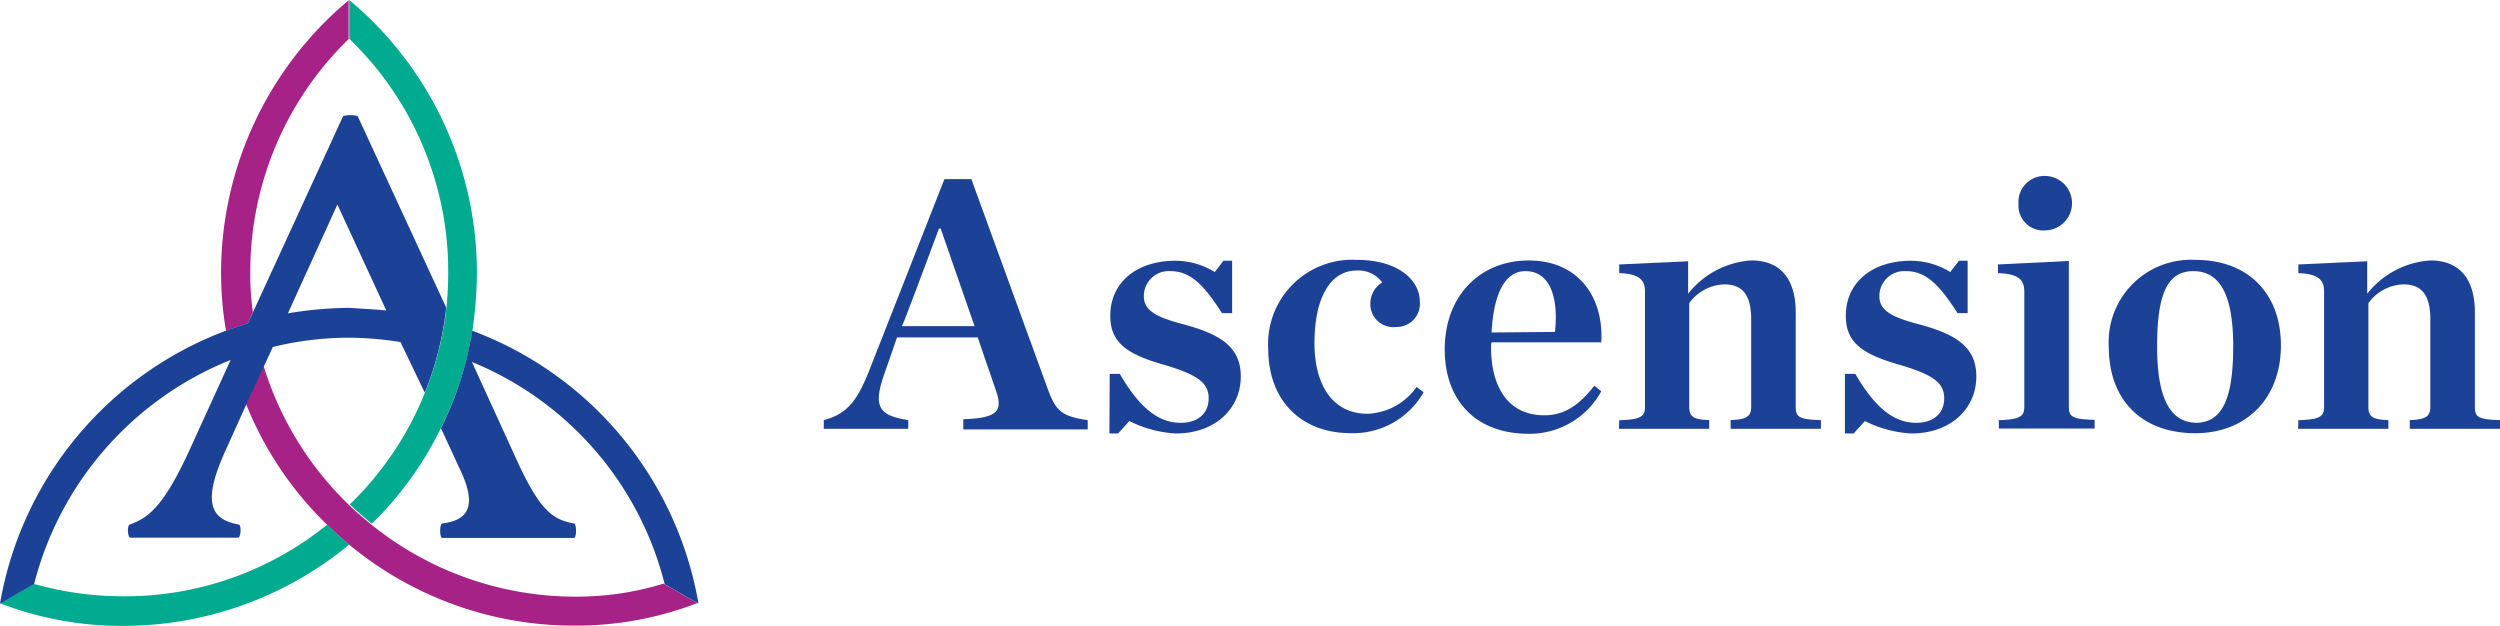
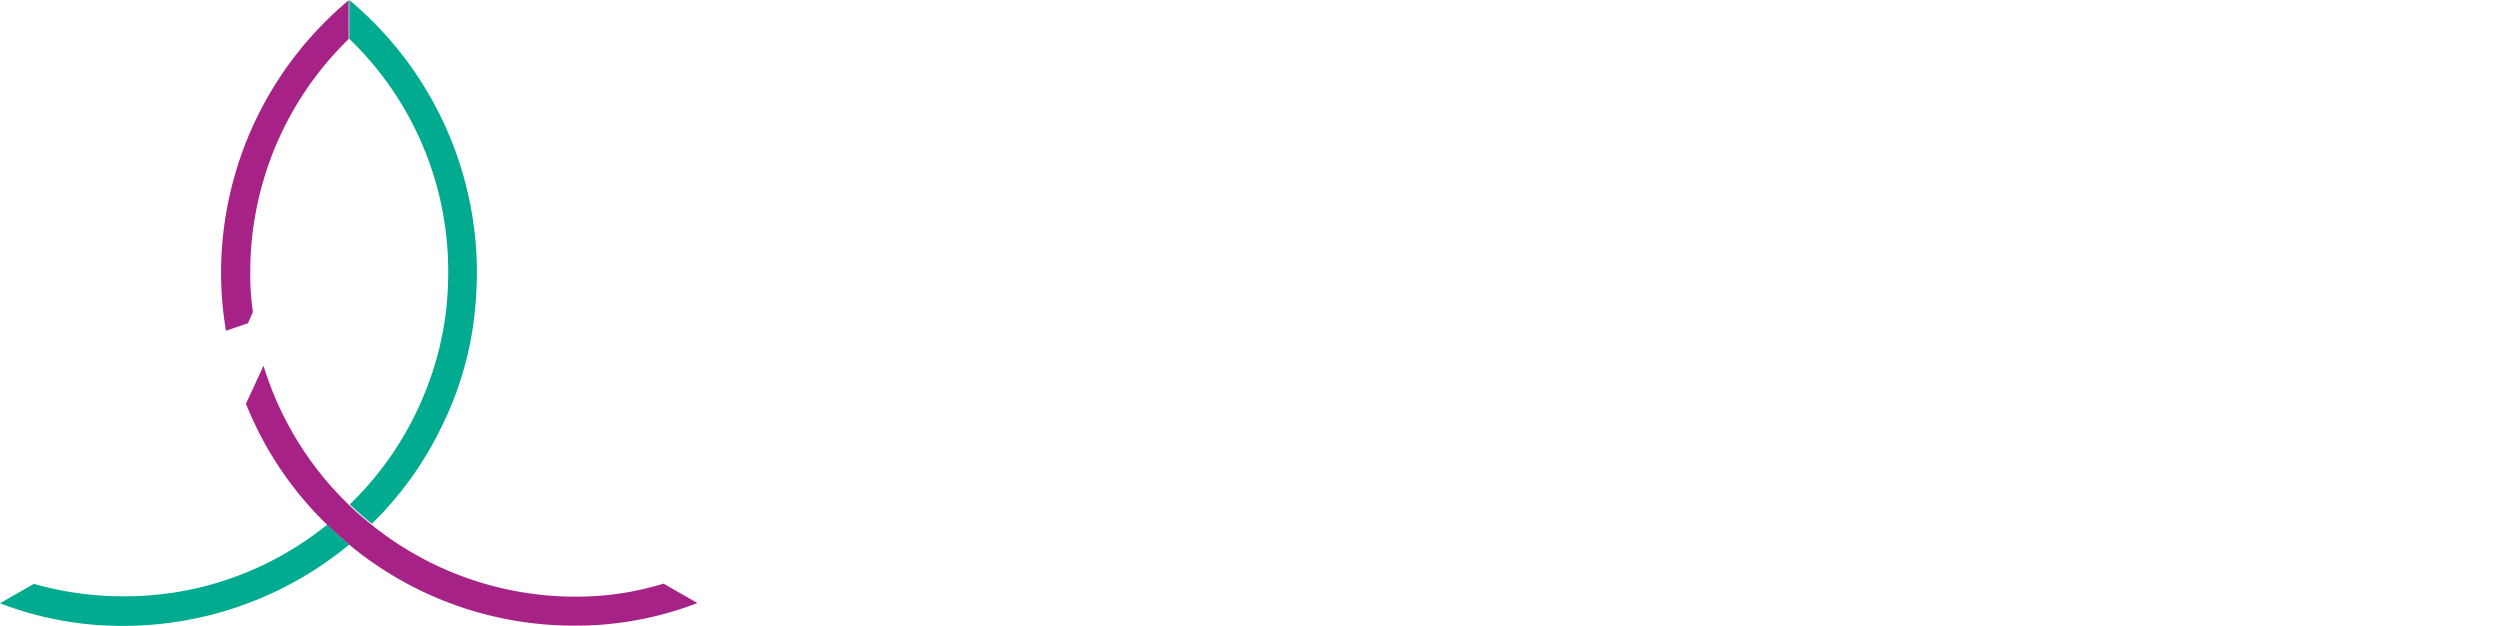
<svg xmlns="http://www.w3.org/2000/svg" width="185.048" height="46.326" viewBox="0 0 185.048 46.326">
  <g fill-rule="evenodd">
-     <path d="M65.559 27.393c-.964 2.634-.643 3.341 1.671 3.705v.643h-6.254v-.643c1.756-.471 2.506-1.435 3.47-3.941l5.461-13.9h1.992l5.7 15.656c.557 1.435.921 1.906 2.913 2.185v.685h-9.21v-.75c2.506-.086 2.913-.6 2.463-1.992l-1.395-4.065h-5.976zm4.069-10.473H69.5s-2.677 7.218-2.741 7.218h5.376zm12.508 10.756h.75c1.435 2.463 2.827 3.62 4.5 3.62 1.435 0 2.078-.835 2.078-1.8 0-1.157-.792-1.756-3.341-2.506-2.784-.792-3.941-1.671-3.941-3.62 0-2.463 1.949-4.069 4.819-4.069a5.56 5.56 0 012.913.835l.643-.835h.643v3.875h-.75c-1.306-2.035-2.313-3.106-3.791-3.106a1.847 1.847 0 00-1.992 1.863c0 1.114 1.071 1.585 2.956 2.078 2.784.75 4.219 1.713 4.219 3.855 0 2.356-1.863 4.219-4.819 4.219a8.655 8.655 0 01-3.427-.921l-.835.921h-.643l.021-4.412zm11.737-1.863a6.228 6.228 0 016.486-6.58c3.427 0 4.733 1.713 4.733 3.063a1.718 1.718 0 01-1.756 1.906 1.7 1.7 0 01-1.906-1.713 1.844 1.844 0 01.878-1.585 2.174 2.174 0 00-1.906-.878c-1.863 0-3.106 1.906-3.106 5.376 0 2.956 1.242 5.226 3.941 5.226a4.663 4.663 0 003.62-1.992l.514.407a6 6 0 01-5.376 3.02c-3.766-.001-6.122-2.487-6.122-6.255zm16.492-.129c0 3.02 1.306 5.055 3.941 5.055 1.585 0 2.634-.835 3.705-2.185l.514.407a6.049 6.049 0 01-5.376 3.148c-3.855 0-6.211-2.4-6.211-6.254 0-3.984 2.634-6.575 6.211-6.575 3.705 0 5.569 2.741 5.376 6.061h-8.117a.943.943 0 00-.044.335zm4.733-1.114c.278-2.634-.407-4.5-2.185-4.5-1.478 0-2.356 1.585-2.506 4.541zm4.755 6.532c1.521-.043 1.906-.236 1.906-.964v-8.571c0-.792-.364-1.306-1.906-1.349v-.642l5.1-.236v2.4a6.51 6.51 0 014.666-2.464c2.185 0 3.3 1.392 3.3 3.855v7c0 .75.278.921 1.863.964v.643H128.1v-.643c1.114-.043 1.521-.236 1.521-.964v-6.49c0-1.756-.6-2.592-1.992-2.592a3.313 3.313 0 00-2.592 1.392v7.689c0 .75.364.921 1.478.964v.643h-6.682l.021-.643zm16.727-3.426h.75c1.435 2.463 2.827 3.62 4.5 3.62 1.435 0 2.078-.835 2.078-1.8 0-1.157-.792-1.756-3.341-2.506-2.784-.792-3.941-1.671-3.941-3.62 0-2.463 1.949-4.069 4.819-4.069a5.559 5.559 0 012.913.835l.643-.835h.643v3.875h-.75c-1.306-2.035-2.313-3.106-3.791-3.106a1.847 1.847 0 00-1.992 1.863c0 1.114 1.071 1.585 2.956 2.078 2.784.75 4.219 1.713 4.219 3.855 0 2.356-1.863 4.219-4.819 4.219a8.655 8.655 0 01-3.427-.921l-.835.921h-.646v-4.409zm11.308 3.427c1.521-.043 1.949-.236 1.949-.964v-8.572c0-.792-.364-1.306-1.949-1.349v-.642l5.247-.257v10.794c0 .75.278.921 1.906.964v.643h-7.089v-.644h-.064zm1.521-16a1.923 1.923 0 011.992-2.078 2.014 2.014 0 010 4.027 1.833 1.833 0 01-1.992-1.953zm6.682 10.58a6.093 6.093 0 016.4-6.447c3.9 0 6.34 2.463 6.34 6.34 0 3.941-2.592 6.49-6.34 6.49-4.001-.004-6.4-2.49-6.4-6.39zm9.21-.043c0-3.791-.964-5.569-2.956-5.569-1.949 0-2.677 1.756-2.677 5.569 0 3.855.964 5.654 2.956 5.654 1.906-.067 2.676-1.867 2.676-5.657zm4.819 5.461c1.521-.043 1.906-.236 1.906-.964v-8.57c0-.792-.364-1.306-1.906-1.349v-.642l5.1-.236v2.4a6.51 6.51 0 014.669-2.463c2.185 0 3.3 1.392 3.3 3.855v7c0 .75.278.921 1.863.964v.643h-6.682v-.643c1.114-.043 1.521-.236 1.521-.964v-6.49c0-1.756-.6-2.592-1.992-2.592a3.313 3.313 0 00-2.592 1.392v7.689c0 .75.364.921 1.478.964v.643h-6.682l.021-.643z" fill="#1b4297" />
    <path d="M18.355 23.924c-.557.193-1.071.364-1.628.557a25.754 25.754 0 01-.364-4.3A26.293 26.293 0 0125.808.022v2.87a24.007 24.007 0 00-7.282 17.284 18.663 18.663 0 00.193 2.913zm24.18 20.24a24.047 24.047 0 01-15.1-5.376c-.557-.471-1.114-.921-1.628-1.435a24.1 24.1 0 01-6.3-10.28l-1.302 2.808a25.709 25.709 0 005.933 8.888 21.112 21.112 0 001.628 1.478 26.036 26.036 0 0016.727 6.061 24.914 24.914 0 009.128-1.673L49.115 43.2a21.89 21.89 0 01-6.58.963z" fill="#a62286" />
    <path d="M24.223 38.83a21.113 21.113 0 001.628 1.478 26.238 26.238 0 01-16.727 6.018A24.914 24.914 0 010 44.652l2.506-1.435a24.211 24.211 0 006.618.921 23.781 23.781 0 0015.099-5.308zM35.3 20.152A26.293 26.293 0 0025.851 0v2.87a23.874 23.874 0 017.325 17.282 25.606 25.606 0 01-.129 2.592 23.629 23.629 0 01-1.585 6.3 23.868 23.868 0 01-5.569 8.289c.514.514 1.071.964 1.628 1.435a25.484 25.484 0 005.14-7.132 24.975 24.975 0 002.313-7.218 29.708 29.708 0 00.326-4.266z" fill="#00ab90" />
-     <path d="M51.7 44.677l-2.5-1.435a24.111 24.111 0 00-14.268-16.449l3.427 7.5c1.585 3.384 2.506 4.176 4.134 4.455.193.043.193 1.028 0 1.071h-9.767c-.193-.043-.193-1.028 0-1.071 1.906-.236 2.592-1.242 1.392-3.855l-1.478-3.195a24.975 24.975 0 002.313-7.218A26.321 26.321 0 0151.7 44.677zM33.026 22.766a23.63 23.63 0 01-1.585 6.3l-1.8-3.748a24.692 24.692 0 00-3.791-.321 23.756 23.756 0 00-5.654.685l-.643 1.392-1.306 2.827-1.671 3.705c-1.671 3.791-.835 4.862 1.114 5.226.193.086.129.921-.043.964H9.638c-.193-.043-.236-.878-.043-.964 1.392-.514 2.506-1.306 4.455-5.569l3.02-6.618A24.37 24.37 0 002.527 43.223L0 44.677a26.349 26.349 0 0116.727-20.2c.514-.193 1.071-.364 1.628-.557l.364-.792L25.4 8.588a2.263 2.263 0 011.071 0zm-4.433.214l-3.62-7.839-3.662 8.053a28.406 28.406 0 014.541-.407c.92.065 1.862.108 2.74.194z" fill="#1b4297" />
  </g>
</svg>